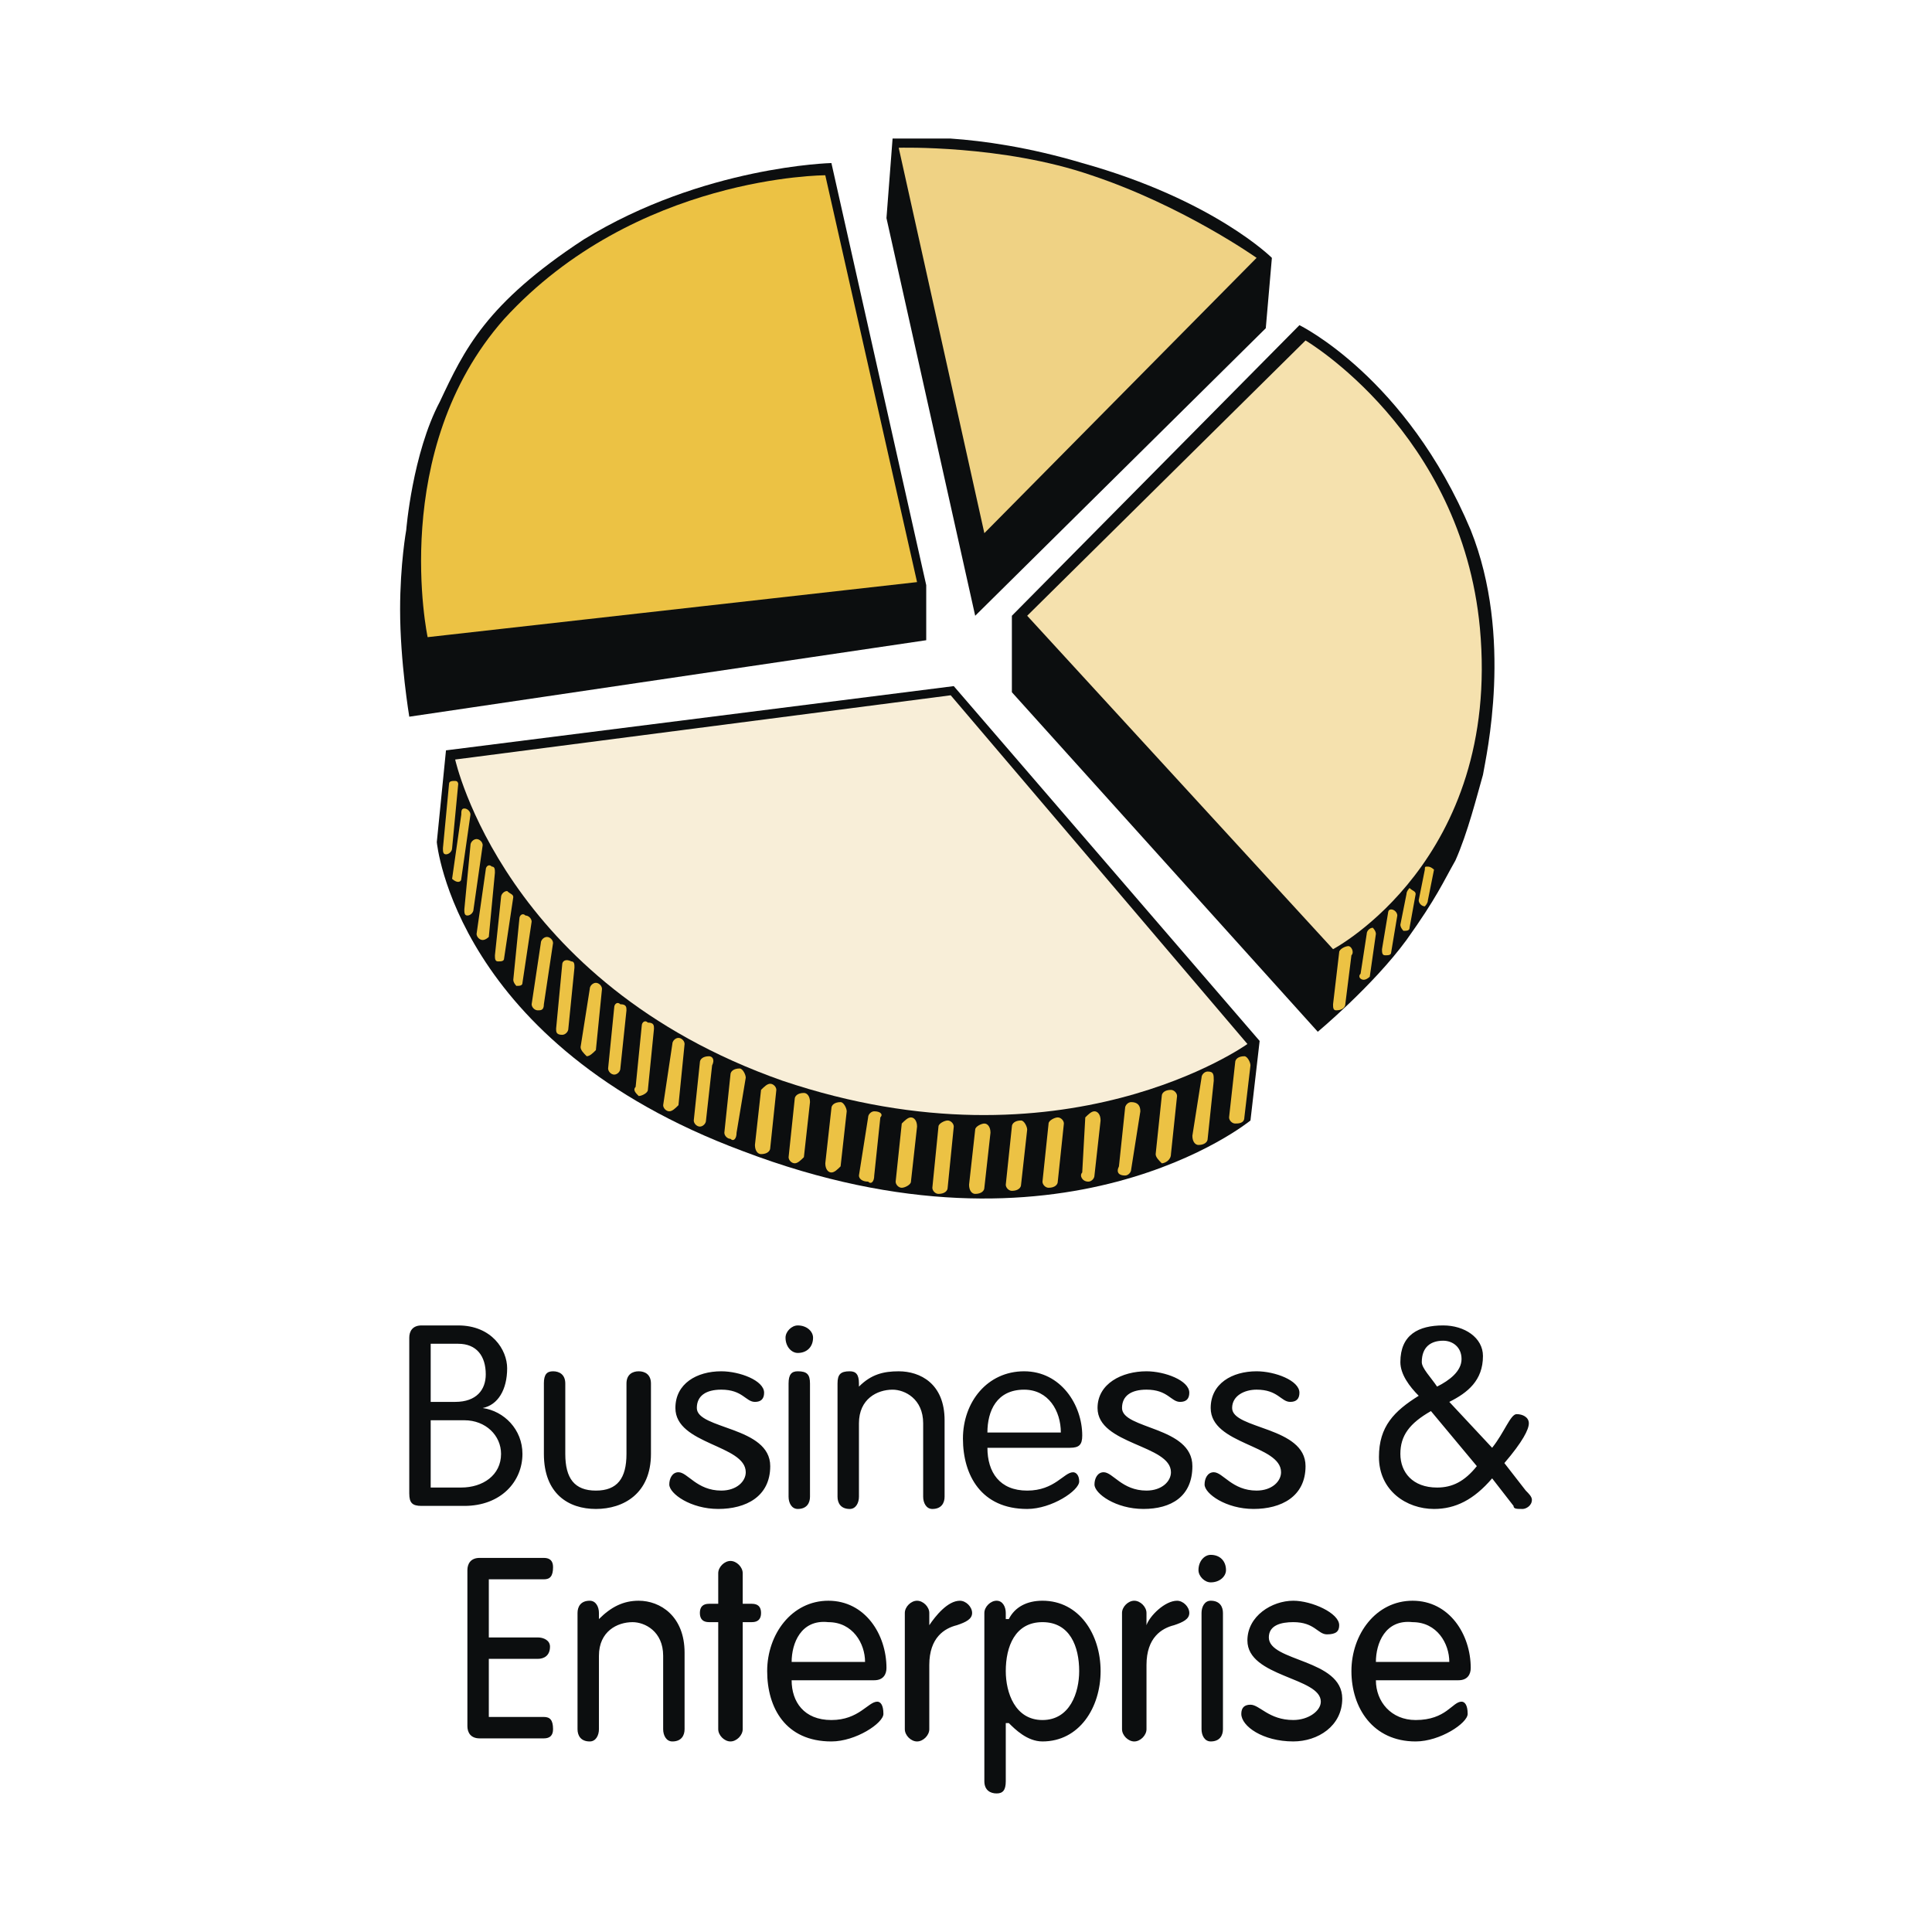
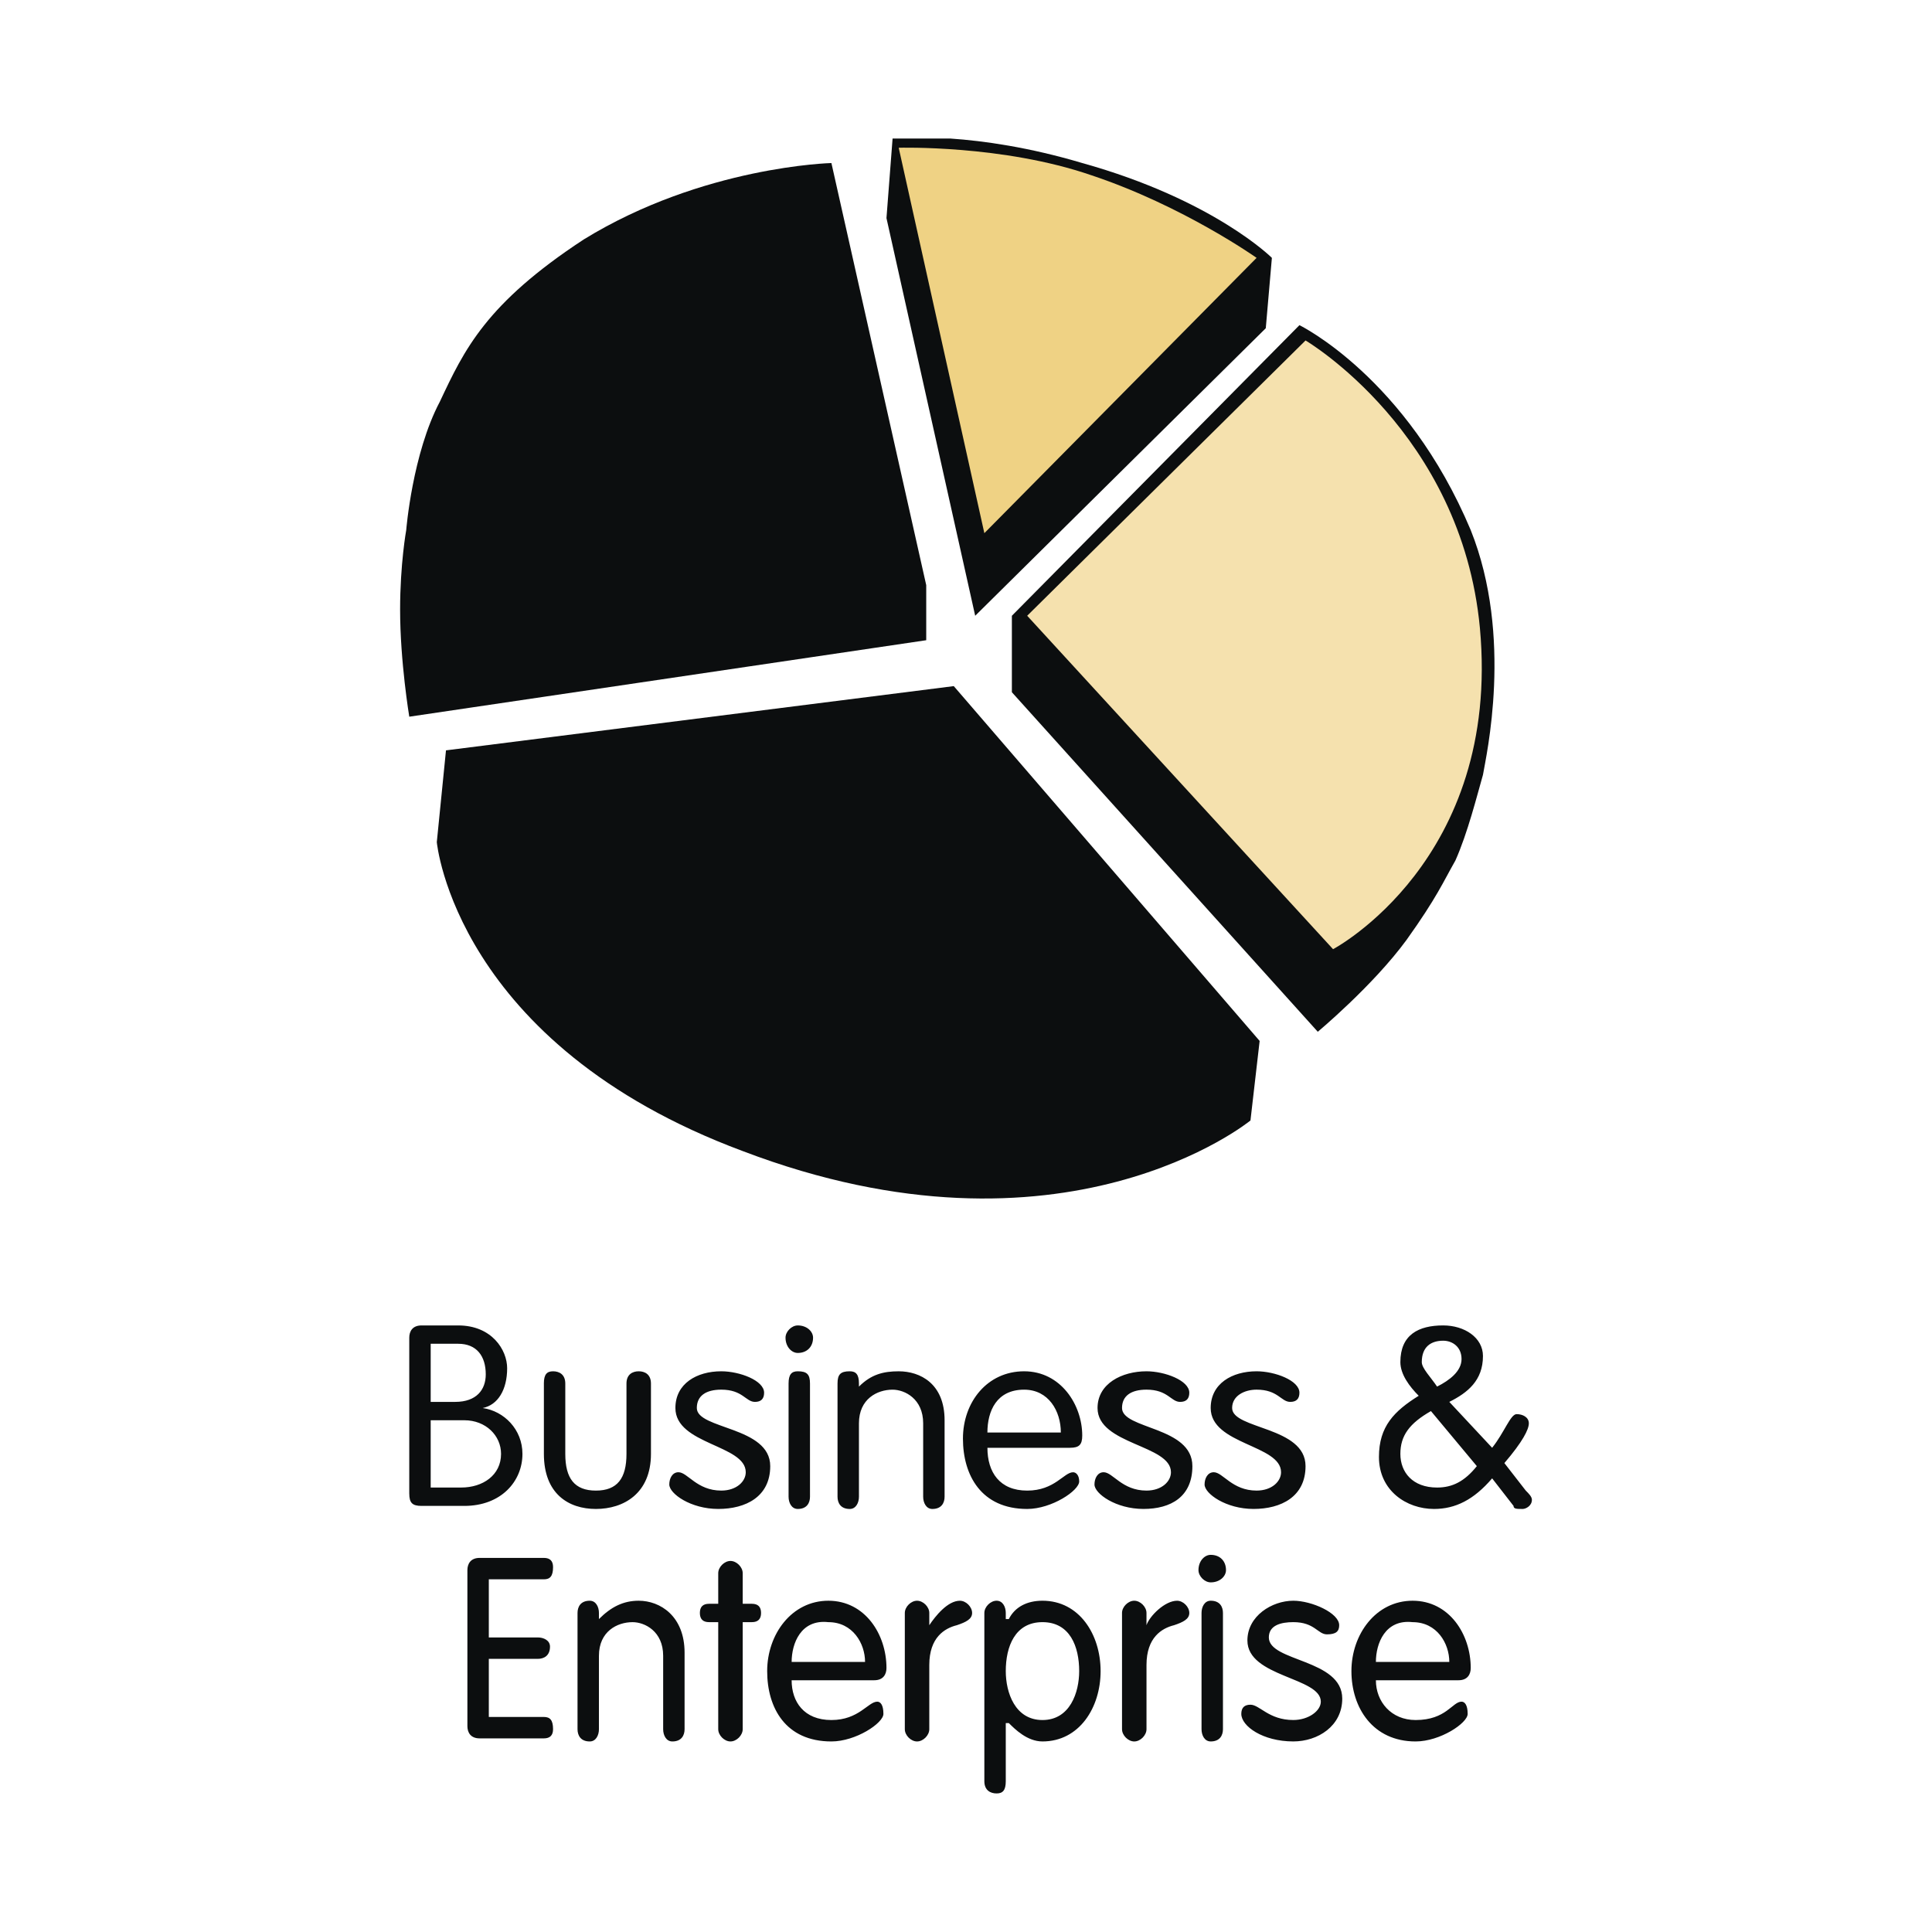
<svg xmlns="http://www.w3.org/2000/svg" width="2500" height="2500" viewBox="0 0 192.756 192.756">
  <g fill-rule="evenodd" clip-rule="evenodd">
    <path fill="#fff" d="M0 0h192.756v192.756H0V0z" />
    <path d="M42.97 134.068h2.747c1.831 0 2.747 1.221 2.747 3.053 0 1.525-.916 2.746-3.052 2.746H42.97v-5.799zm0 7.631h3.357c2.137 0 3.663 1.525 3.663 3.355 0 2.137-1.831 3.357-3.968 3.357H42.97v-6.712zm-2.136 7.324c0 .916.305 1.221 1.22 1.221h4.272c3.663 0 5.798-2.441 5.798-5.189 0-2.441-1.831-4.271-3.967-4.576 1.525-.307 2.441-1.832 2.441-3.969 0-1.83-1.526-4.271-4.883-4.271h-3.663c-.916 0-1.22.609-1.22 1.221v15.563h.002zM54.262 138.035c0-.914.305-1.221.916-1.221s1.221.307 1.221 1.221v7.02c0 2.441.917 3.662 3.053 3.662s3.052-1.221 3.052-3.662v-7.02c0-.914.61-1.221 1.221-1.221.61 0 1.221.307 1.221 1.221v7.02c0 3.969-2.747 5.494-5.493 5.494-2.747 0-5.189-1.525-5.189-5.494v-7.02h-.002zM71.963 136.814c1.832 0 4.272.916 4.272 2.137 0 .611-.305.916-.915.916-.916 0-1.22-1.221-3.357-1.221-1.526 0-2.441.611-2.441 1.832 0 2.135 7.324 1.83 7.324 5.797 0 3.053-2.442 4.273-5.188 4.273s-4.883-1.525-4.883-2.441c0-.611.305-1.221.915-1.221.916 0 1.832 1.83 4.273 1.83 1.526 0 2.441-.914 2.441-1.83 0-2.746-7.019-2.746-7.019-6.408 0-2.443 2.137-3.664 4.578-3.664zM80.813 149.328c0 .611-.305 1.221-1.221 1.221-.611 0-.916-.609-.916-1.221v-11.293c0-.914.305-1.221.916-1.221.916 0 1.221.307 1.221 1.221v11.293zm-1.22-17.09c.916 0 1.526.609 1.526 1.221 0 .914-.61 1.525-1.526 1.525-.611 0-1.221-.611-1.221-1.525 0-.611.61-1.221 1.221-1.221zM83.56 138.035c0-.914.305-1.221 1.221-1.221.61 0 .916.307.916 1.221v.307c1.22-1.221 2.441-1.527 3.967-1.527 2.136 0 4.578 1.221 4.578 4.885v7.629c0 .611-.305 1.221-1.221 1.221-.61 0-.916-.609-.916-1.221v-7.324c0-2.441-1.832-3.357-3.052-3.357-1.526 0-3.356.916-3.356 3.357v7.324c0 .611-.306 1.221-.916 1.221-.916 0-1.221-.609-1.221-1.221v-11.294zM98.514 142.92c0-2.137.916-4.273 3.664-4.273 2.439 0 3.662 2.137 3.662 4.273h-7.326zm8.24 1.525c.916 0 1.221-.305 1.221-1.221 0-3.053-2.135-6.41-5.797-6.41-3.664 0-6.105 3.053-6.105 6.715s1.832 7.02 6.41 7.02c2.441 0 5.188-1.832 5.188-2.746 0-.611-.305-.916-.609-.916-.916 0-1.832 1.83-4.578 1.83-2.748 0-3.969-1.83-3.969-4.271h8.239v-.001zM114.385 136.814c1.83 0 4.271.916 4.271 2.137 0 .611-.305.916-.916.916-.914 0-1.219-1.221-3.355-1.221-1.527 0-2.441.611-2.441 1.832 0 2.135 7.02 1.83 7.02 5.797 0 3.053-2.137 4.273-4.885 4.273-2.746 0-4.883-1.525-4.883-2.441 0-.611.307-1.221.916-1.221.916 0 1.832 1.83 4.273 1.83 1.525 0 2.441-.914 2.441-1.83 0-2.746-7.324-2.746-7.324-6.408 0-2.443 2.441-3.664 4.883-3.664zM125.371 136.814c1.83 0 4.273.916 4.273 2.137 0 .611-.307.916-.916.916-.916 0-1.221-1.221-3.357-1.221-1.221 0-2.441.611-2.441 1.832 0 2.135 7.324 1.83 7.324 5.797 0 3.053-2.441 4.273-5.188 4.273-2.748 0-4.885-1.525-4.885-2.441 0-.611.307-1.221.916-1.221.916 0 1.832 1.83 4.273 1.83 1.525 0 2.441-.914 2.441-1.83 0-2.746-7.02-2.746-7.02-6.408.002-2.443 2.139-3.664 4.58-3.664zM141.852 135.9c0-1.527.914-2.137 2.137-2.137.914 0 1.83.609 1.83 1.83s-1.221 2.137-2.441 2.748c-.612-.915-1.526-1.831-1.526-2.441zm2.746 3.967c1.832-.916 3.357-2.137 3.357-4.578 0-1.83-1.832-3.051-3.967-3.051-2.443 0-4.273.914-4.273 3.662 0 1.221.916 2.441 1.83 3.357-2.441 1.525-3.967 3.051-3.967 6.104 0 3.355 2.746 5.188 5.494 5.188 2.135 0 3.967-.916 5.799-3.053l2.135 2.748c0 .305.307.305.916.305.305 0 .916-.305.916-.916 0-.305-.305-.609-.611-.916l-2.135-2.746c1.83-2.137 2.441-3.357 2.441-3.967 0-.611-.611-.916-1.221-.916-.611 0-1.221 1.832-2.441 3.357l-4.273-4.578zm-4.883 5.188c0-1.83.916-3.051 3.051-4.271l4.578 5.492c-1.221 1.527-2.441 2.137-3.967 2.137-2.441-.001-3.662-1.526-3.662-3.358zM48.769 171.301h5.493c.611 0 .916.307.916 1.221 0 .611-.305.916-.916.916h-6.408c-.916 0-1.222-.609-1.222-1.221v-15.564c0-.609.306-1.221 1.222-1.221h6.408c.611 0 .916.305.916.916 0 .916-.305 1.221-.916 1.221h-5.493v5.799h4.883c.61 0 1.221.305 1.221.916 0 .914-.611 1.221-1.221 1.221h-4.883v5.796zM57.62 160.926c0-.611.305-1.221 1.22-1.221.611 0 .916.609.916 1.221v.609c1.22-1.221 2.441-1.83 3.967-1.83 2.136 0 4.578 1.525 4.578 5.188v7.629c0 .611-.305 1.223-1.221 1.223-.61 0-.916-.611-.916-1.223v-7.324c0-2.441-1.831-3.355-3.052-3.355-1.526 0-3.356.914-3.356 3.355v7.324c0 .611-.305 1.223-.916 1.223-.915 0-1.22-.611-1.22-1.223v-11.596zM71.658 156.957c0-.609.61-1.221 1.221-1.221s1.221.611 1.221 1.221v3.053h.916c.61 0 .915.305.915.916 0 .609-.305.916-.915.916H74.1v10.68c0 .611-.611 1.223-1.221 1.223s-1.221-.611-1.221-1.223v-10.68h-.916c-.61 0-.916-.307-.916-.916 0-.611.306-.916.916-.916h.916v-3.053zM78.982 165.809c0-1.832.916-4.273 3.663-3.967 2.441 0 3.662 2.135 3.662 3.967h-7.325zm8.24 1.83c.916 0 1.221-.609 1.221-1.221 0-3.357-2.136-6.713-5.798-6.713-3.663 0-6.104 3.355-6.104 7.02 0 3.66 1.831 7.02 6.409 7.02 2.441 0 5.188-1.832 5.188-2.748s-.306-1.221-.611-1.221c-.916 0-1.831 1.832-4.578 1.832-2.747 0-3.968-1.832-3.968-3.969h8.241zM90.274 160.926c0-.611.611-1.221 1.221-1.221s1.221.609 1.221 1.221v1.221c.611-.916 1.831-2.441 3.052-2.441.61 0 1.22.609 1.22 1.221 0 .609-.61.916-1.525 1.221-1.221.305-2.747 1.221-2.747 3.967v6.408c0 .611-.61 1.223-1.221 1.223s-1.221-.611-1.221-1.223v-11.597zM100.346 166.725c0-2.441.916-4.883 3.662-4.883s3.662 2.441 3.662 4.883c0 2.135-.916 4.883-3.662 4.883s-3.662-2.749-3.662-4.883zm-2.137 10.986c0 .914.611 1.221 1.221 1.221.611 0 .916-.307.916-1.221v-5.799h.305c.611.609 1.832 1.832 3.357 1.832 3.662 0 5.799-3.359 5.799-7.02 0-3.664-2.137-7.02-5.799-7.02-1.525 0-2.746.609-3.357 1.83h-.305v-.609c0-.611-.305-1.221-.916-1.221-.609 0-1.221.609-1.221 1.221v16.786zM111.943 160.926c0-.611.609-1.221 1.221-1.221.609 0 1.221.609 1.221 1.221v1.221c.305-.916 1.83-2.441 3.051-2.441.611 0 1.221.609 1.221 1.221 0 .609-.609.916-1.525 1.221-1.221.305-2.746 1.221-2.746 3.967v6.408c0 .611-.611 1.223-1.221 1.223-.611 0-1.221-.611-1.221-1.223v-11.597h-.001zM122.014 172.521c0 .611-.305 1.223-1.221 1.223-.611 0-.916-.611-.916-1.223v-11.596c0-.611.305-1.221.916-1.221.916 0 1.221.609 1.221 1.221v11.596zm-1.221-17.394c.916 0 1.525.609 1.525 1.525 0 .611-.609 1.221-1.525 1.221-.611 0-1.221-.609-1.221-1.221 0-.916.61-1.525 1.221-1.525zM129.033 159.705c1.832 0 4.578 1.221 4.578 2.441 0 .609-.307.914-1.221.914-.916 0-1.221-1.219-3.357-1.219-1.221 0-2.441.305-2.441 1.525 0 2.441 7.324 2.137 7.324 6.104 0 2.746-2.441 4.273-4.883 4.273-3.053 0-5.188-1.527-5.188-2.748 0-.611.305-.916.914-.916.916 0 1.832 1.527 4.273 1.527 1.525 0 2.746-.916 2.746-1.832 0-2.441-7.324-2.441-7.324-6.104.001-2.44 2.442-3.965 4.579-3.965zM137.273 165.809c0-1.832.916-4.273 3.662-3.967 2.441 0 3.662 2.135 3.662 3.967h-7.324zm8.241 1.83c.916 0 1.221-.609 1.221-1.221 0-3.357-2.137-6.713-5.799-6.713s-6.104 3.355-6.104 7.02c0 3.66 2.137 7.02 6.408 7.02 2.441 0 5.189-1.832 5.189-2.748s-.307-1.221-.611-1.221c-.916 0-1.525 1.832-4.578 1.832-2.441 0-3.967-1.832-3.967-3.969h8.241zM40.834 71.505l51.576-7.63v-5.493l-9.46-42.115s-12.817.305-24.72 7.629c-9.766 6.409-11.902 10.987-14.344 16.175-2.747 5.188-3.357 12.818-3.357 12.818s-.61 3.357-.61 7.935c-.001 5.188.915 10.681.915 10.681z" fill="#0c0e0f" />
-     <path d="M82.339 17.487l9.156 40.59-48.83 5.493s-3.967-18.616 7.629-31.739c13.124-14.344 32.045-14.344 32.045-14.344z" fill="#ecc244" />
    <path d="M100.955 61.435v7.629l30.52 33.875s5.494-4.578 8.85-9.155c3.053-4.273 3.664-5.799 4.883-7.935 1.223-2.747 2.137-6.409 2.748-8.545.305-1.831 3.051-13.733-1.221-24.415-6.41-15.259-17.09-20.447-17.09-20.447l-28.69 28.993z" fill="#0c0e0f" />
    <path d="M130.254 33.968l-27.771 27.466L133 94.7s16.785-8.851 14.65-32.045c-1.832-19.532-17.396-28.687-17.396-28.687z" fill="#f5e1ae" />
    <path d="M126.896 25.727l-.609 7.02-28.992 28.688-8.852-39.675.61-7.936s.001.002.005 0h5.786c3.283.226 7.799.857 13.131 2.442 13.123 3.663 18.921 9.461 18.921 9.461z" fill="#0c0e0f" />
    <path d="M89.664 14.741l8.545 38.453 27.162-27.467s-7.324-5.188-16.48-8.24c-8.85-3.052-19.227-2.746-19.227-2.746z" fill="#efd284" />
    <path d="M44.496 74.863l-.916 9.155s1.831 20.142 30.519 30.824c32.045 12.209 50.66-3.051 50.66-3.051l.916-7.936-30.517-35.401-50.662 6.409z" fill="#0c0e0f" />
-     <path d="M45.412 75.778l49.44-6.409 29.603 34.792s-18.311 13.123-46.388 3.662c-27.773-9.766-32.655-32.045-32.655-32.045z" fill="#f8eed8" />
-     <path d="M44.801 78.219l-.61 6.409c0 .305 0 .61.305.61s.61-.305.61-.61l.611-6.409s0-.306-.306-.306c-.305.001-.61.001-.61.306zM46.022 81.271l-.916 6.409s.305.305.611.305c0 0 .305 0 .305-.305l.916-6.409c0-.305-.306-.61-.611-.61s-.305.305-.305.61zM46.938 84.323l-.611 6.41c0 .305 0 .61.305.61.306 0 .61-.305.61-.61l.916-6.41c0-.305-.305-.61-.61-.61s-.61.305-.61.61zM48.464 86.765l-.916 6.409c0 .305.306.61.61.61.305 0 .61-.305.61-.305l.61-6.409c0-.305 0-.61-.305-.61-.304-.306-.609-.001-.609.305zM49.99 89.511l-.611 5.799c0 .305 0 .61.305.61.306 0 .61 0 .61-.306l.916-6.104c0-.305-.305-.305-.61-.611-.306.001-.61.307-.61.612zM51.821 91.648l-.61 6.104c0 .305.305.609.305.609.306 0 .61 0 .61-.305l.916-6.104c0-.305-.306-.61-.61-.61-.307-.304-.611.001-.611.306zM53.958 94.089l-.916 6.104c0 .305.305.609.61.609.306 0 .61 0 .61-.609l.916-6.104c0-.305-.305-.61-.61-.61-.306 0-.61.305-.61.61zM56.093 96.226l-.61 6.409c0 .305 0 .609.61.609.305 0 .61-.305.61-.609l.611-6.104c0-.306 0-.611-.305-.611-.611-.305-.916 0-.916.306zM58.84 98.668l-.915 5.797c0 .307.305.611.61.916.305 0 .61-.305.916-.609l.61-6.104c0-.307-.305-.611-.61-.611-.306 0-.611.304-.611.611zM61.282 100.498l-.61 6.104c0 .305.305.611.61.611s.61-.307.61-.611l.611-5.799c0-.305 0-.609-.611-.609-.306-.305-.61-.001-.61.304zM64.028 102.33l-.61 6.104c-.306.305 0 .609.305.916.305 0 .915-.307.915-.611l.61-6.104c0-.305 0-.611-.61-.611-.305-.305-.61-.001-.61.306zM67.08 104.16l-.916 6.104c0 .305.306.611.611.611s.61-.307.915-.611l.611-6.104c0-.305-.305-.609-.611-.609-.305 0-.61.304-.61.609zM69.827 105.992l-.61 5.799c0 .305.306.609.61.609.306 0 .61-.305.61-.609l.61-5.494c.306-.611 0-.916-.305-.916-.61 0-.915.305-.915.611zM72.878 107.213l-.61 5.797c0 .307.306.611.61.611.306.305.61 0 .61-.611l.916-5.492c0-.305-.305-.916-.61-.916-.61 0-.916.304-.916.611zM75.93 108.738l-.61 5.494c0 .609.306.914.61.914.611 0 .916-.305.916-.609l.61-5.799c0-.305-.305-.611-.61-.611s-.611.307-.916.611zM79.288 109.654l-.61 5.799c0 .305.305.609.61.609s.61-.305.916-.609l.61-5.494c0-.609-.305-.916-.61-.916-.611 0-.916.307-.916.611zM82.95 110.568l-.61 5.494c0 .611.306.916.61.916.305 0 .61-.305.916-.611l.611-5.492c0-.307-.306-.916-.611-.916-.611 0-.916.305-.916.609zM86.612 111.484l-.915 5.799c0 .305.305.609.915.609.305.307.61 0 .61-.609l.61-5.799c.306-.305 0-.609-.61-.609-.305 0-.61.305-.61.609zM89.969 112.096l-.61 5.797c0 .307.305.611.61.611s.916-.305.916-.611l.61-5.492c0-.609-.305-.916-.61-.916-.306-.001-.611.306-.916.611zM93.631 112.4l-.61 6.104c0 .307.306.611.61.611.61 0 .916-.305.916-.611l.611-6.104c0-.305-.306-.609-.611-.609s-.916.305-.916.609zM97.295 112.705l-.611 5.494c0 .611.304.916.611.916.609 0 .914-.305.914-.611l.611-5.494c0-.609-.307-.914-.611-.914s-.914.304-.914.609zM100.955 112.4l-.609 5.799c0 .305.305.611.609.611.611 0 .916-.307.916-.611l.611-5.494c0-.305-.305-.914-.611-.914-.609 0-.916.305-.916.609zM104.617 112.096l-.609 5.797c0 .307.305.611.609.611.611 0 .916-.305.916-.611l.611-5.797c0-.305-.305-.611-.611-.611-.304-.001-.916.306-.916.611zM108.279 111.484l-.305 5.494c-.305.305 0 .914.611.914.305 0 .609-.305.609-.609l.611-5.492c0-.611-.305-.916-.611-.916-.303 0-.608.305-.915.609zM112.248 110.568l-.611 5.799c-.305.611 0 .916.611.916.305 0 .609-.305.609-.609l.916-5.799c0-.611-.305-.916-.916-.916-.304 0-.609.305-.609.609zM115.91 109.35l-.609 5.797c0 .307.305.611.609.916.305 0 .916-.305.916-.916l.609-5.797c0-.307-.305-.611-.609-.611-.611-.001-.916.304-.916.611zM119.877 107.518l-.914 5.799c0 .609.305.916.609.916.609 0 .916-.307.916-.611l.609-5.799c0-.609 0-.916-.609-.916-.306-.001-.611.306-.611.611zM123.234 105.992l-.609 5.492c0 .307.305.611.609.611s.916 0 .916-.611l.609-5.188c0-.305-.305-.916-.609-.916-.611.001-.916.306-.916.612zM133.611 95.004l-.611 5.189c0 .305 0 .609.305.609.611 0 .916-.305.916-.609l.611-4.883c.305-.306 0-.916-.305-.916-.306.001-.916.306-.916.61zM136.357 93.174l-.609 3.967c-.307.305 0 .611.305.611s.609-.307.609-.307l.611-4.271c0-.305-.305-.611-.305-.611-.306 0-.611.306-.611.611zM138.494 91.038l-.611 3.662c0 .305 0 .61.307.61.305 0 .609 0 .609-.306l.611-3.662c0-.305-.307-.61-.611-.61s-.305.306-.305.306zM140.324 89.206l-.609 3.052c0 .305.305.611.305.611.305 0 .611 0 .611-.306l.609-3.357c0-.306-.305-.306-.609-.61 0 0-.307.304-.307.61zM142.156 86.765l-.611 3.052c0 .305.307.61.611.61 0 0 .305-.305.305-.61l.611-3.052s-.307-.305-.611-.305-.305-.001-.305.305z" fill="#ecc244" />
  </g>
</svg>